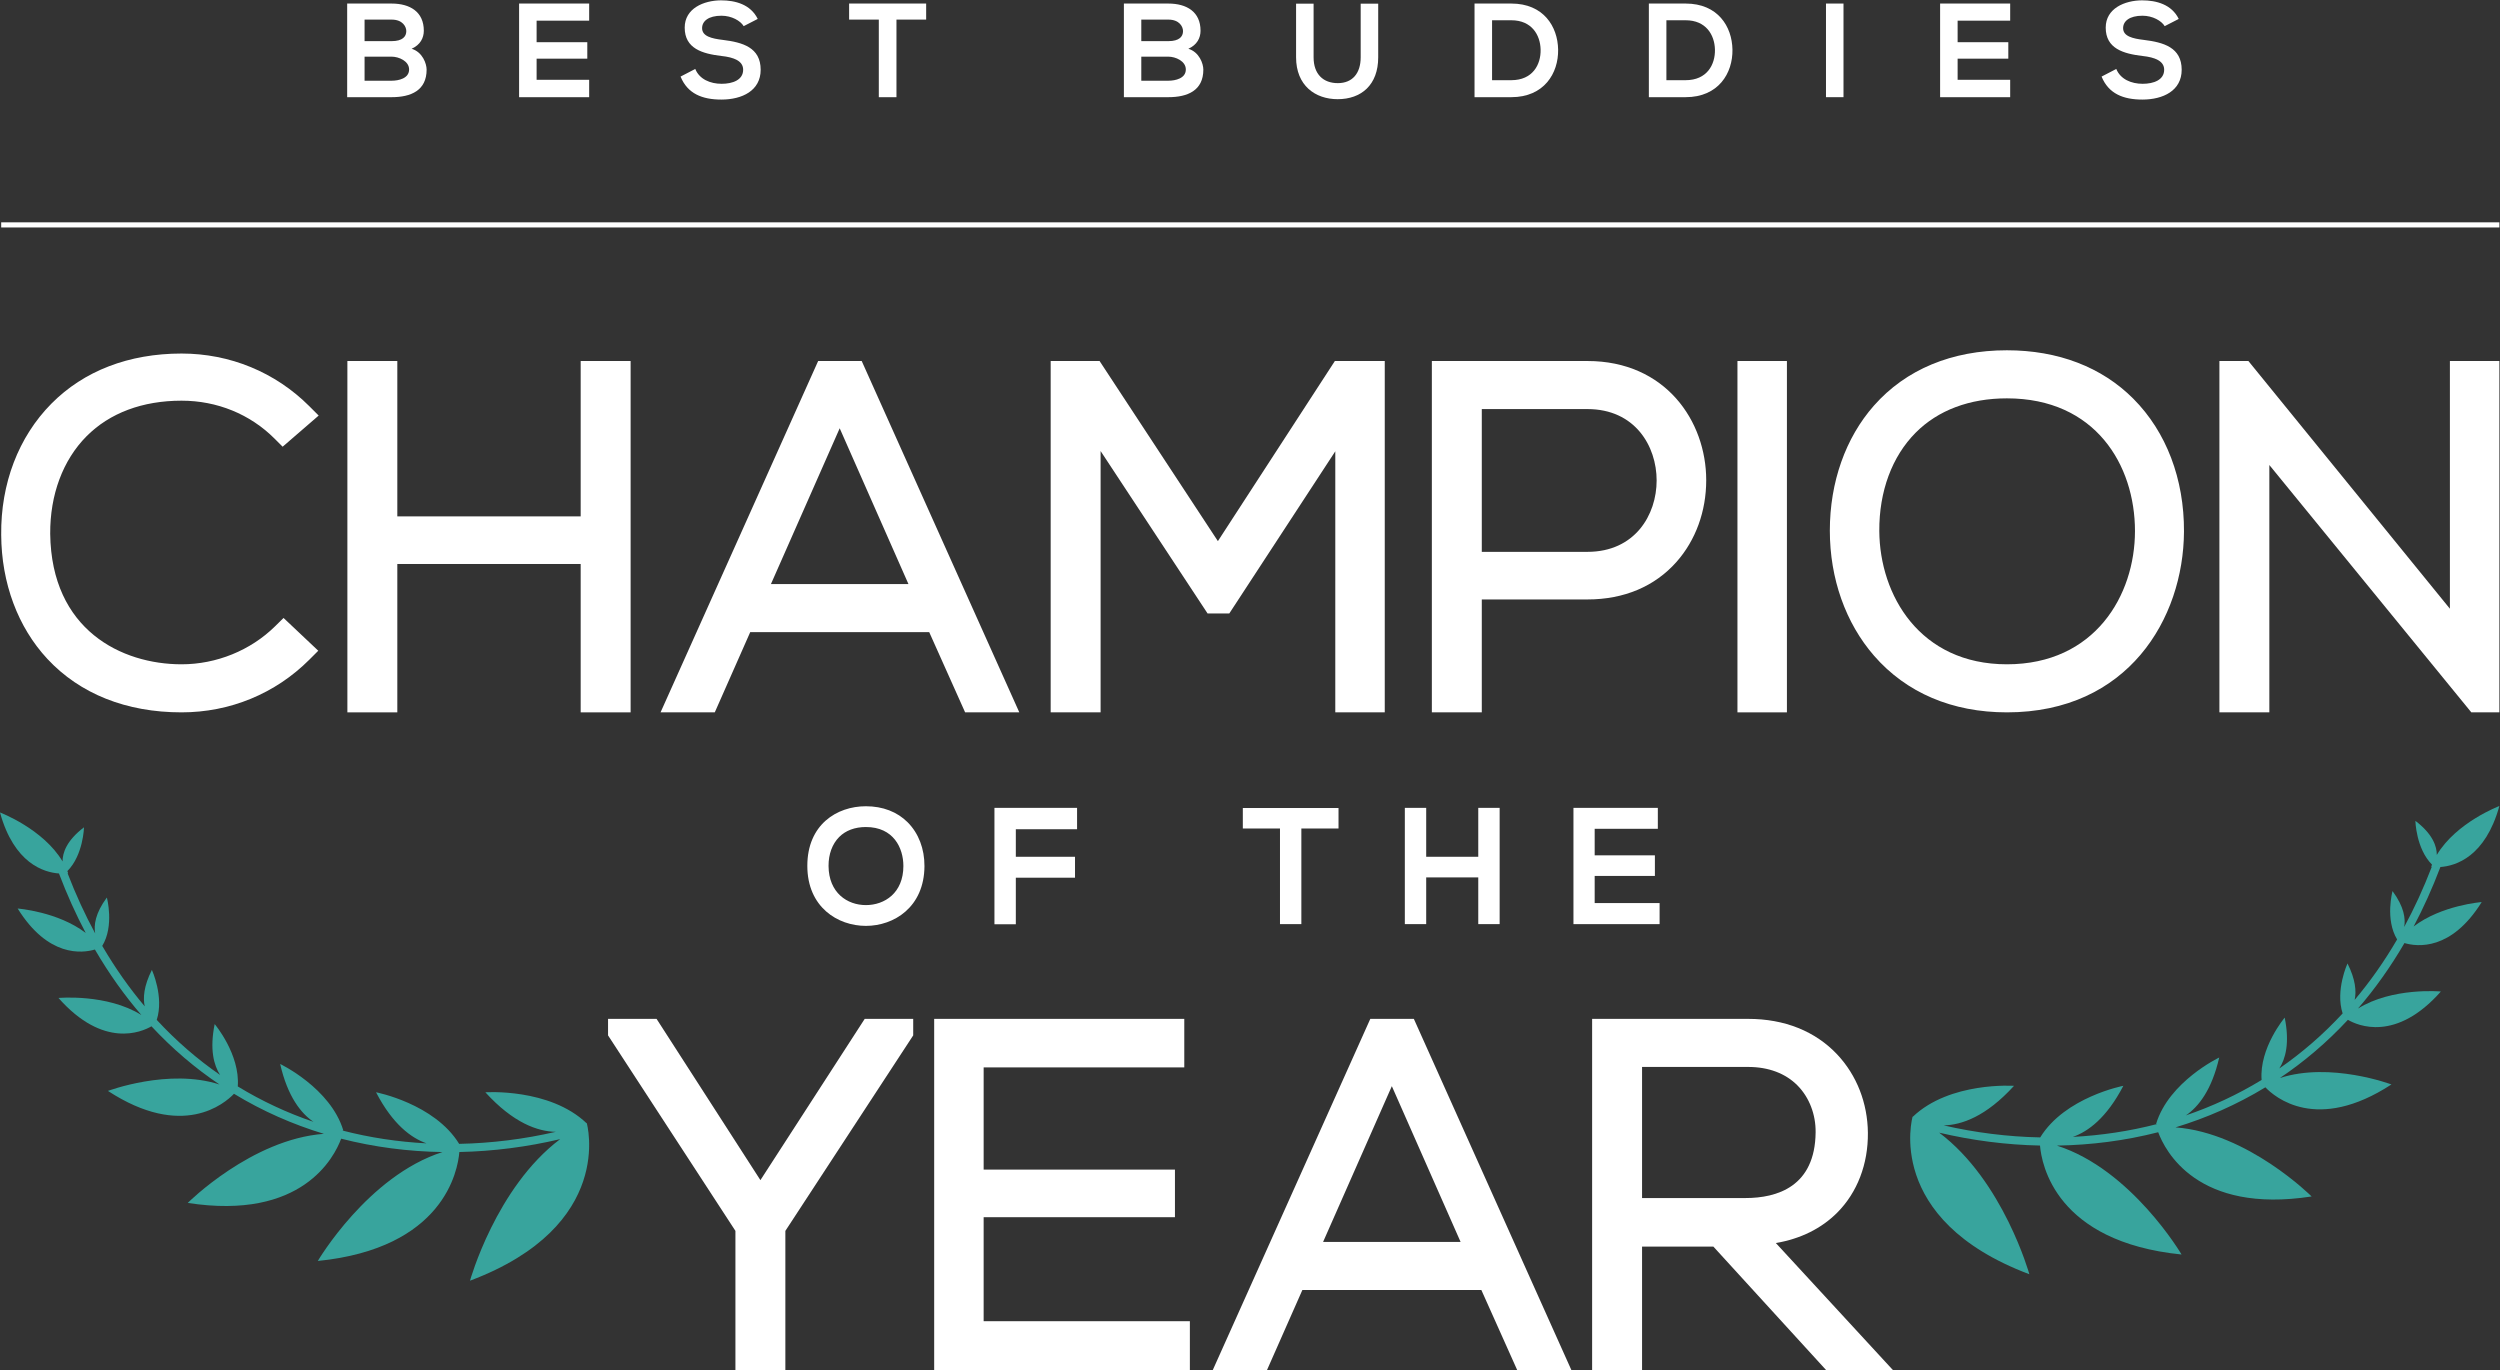
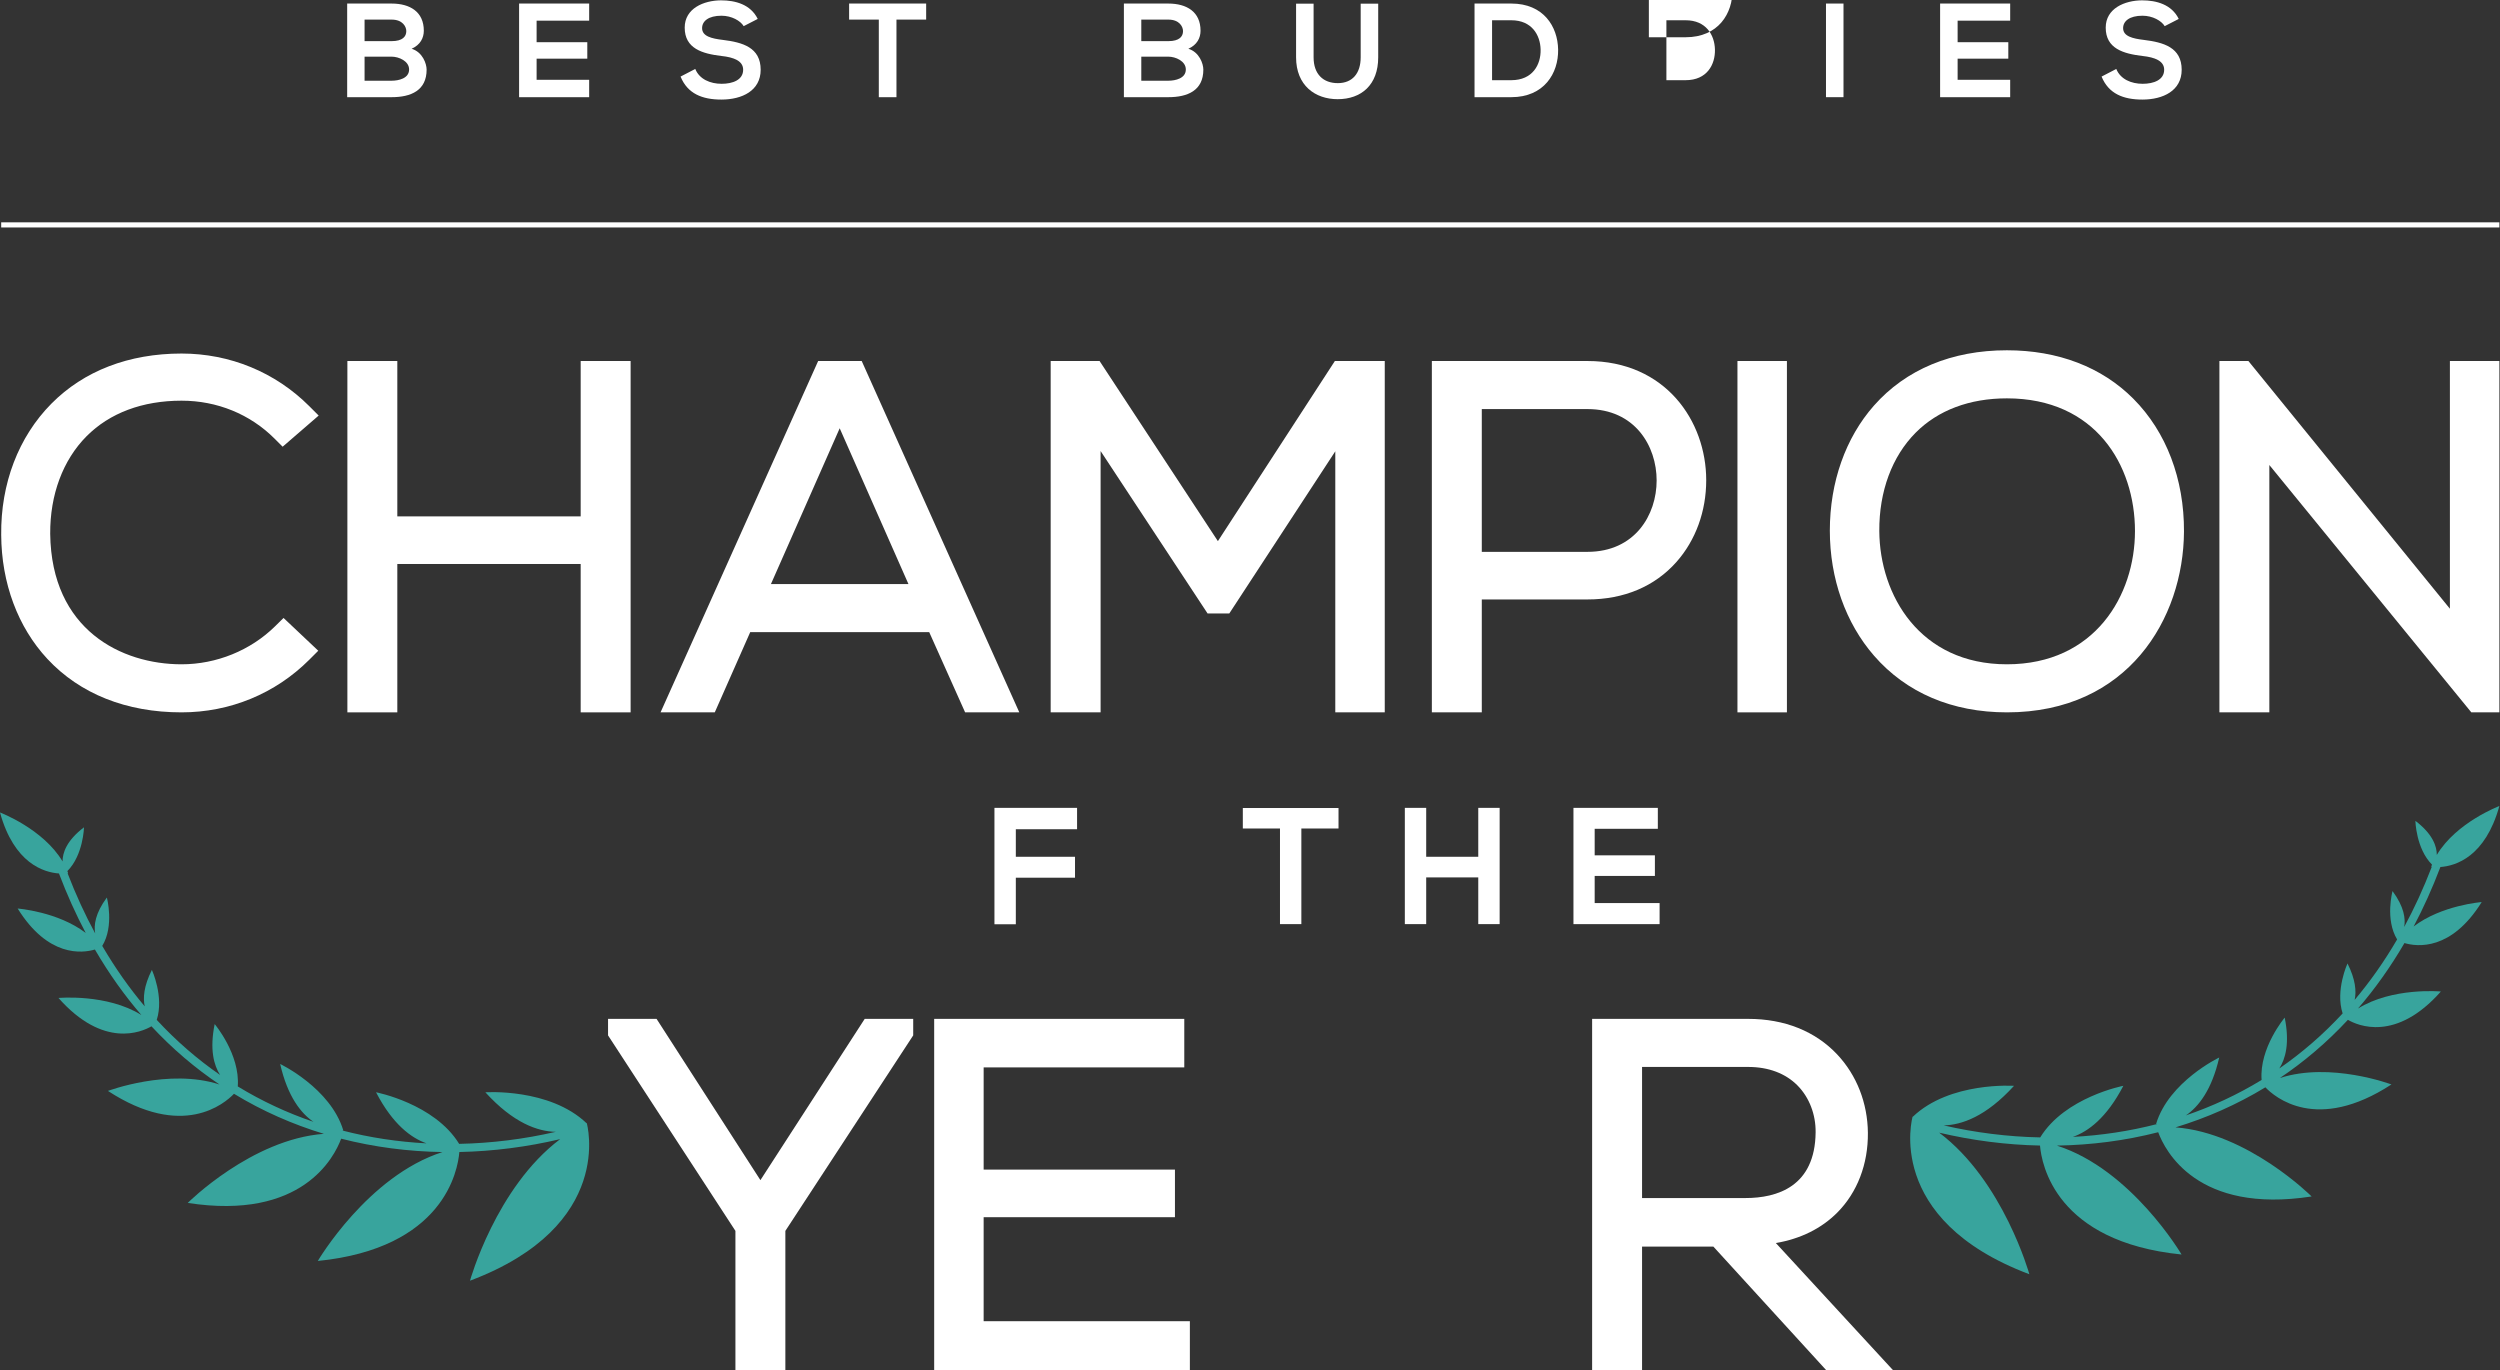
<svg xmlns="http://www.w3.org/2000/svg" xmlns:ns1="http://sodipodi.sourceforge.net/DTD/sodipodi-0.dtd" xmlns:ns2="http://www.inkscape.org/namespaces/inkscape" id="svg2" width="1425.92" height="781.533" viewBox="0 0 1425.92 781.533" ns1:docname="COY-logo.eps">
  <rect x="0" y="0" width="1425.92" height="781.533" fill="#333333" stroke="none" />
  <defs id="defs6" />
  <g id="g8" ns2:groupmode="layer" ns2:label="ink_ext_XXXXXX" transform="matrix(1.333,0,0,-1.333,0,781.533)">
    <g id="g10" transform="scale(0.1)">
      <path d="m 1559.93,5517.57 h 115.58 c 30.93,0 74.96,10.28 74.96,48.06 0,36.07 -44.03,54.94 -74.96,54.94 h -115.58 z m 0,169.37 h 115.58 c 47.51,0 62.97,20.06 62.97,42.96 0,18.31 -14.87,49.21 -62.97,49.21 h -115.58 z m 253.51,44.66 c 0,-30.89 -14.87,-60.68 -52.1,-77.25 46.91,-14.32 64.08,-64.12 64.08,-89.28 0,-89.31 -66.97,-117.91 -149.91,-117.91 -63.57,0 -126.46,0 -190.03,0 v 400.61 c 62.98,0 126.46,0 190.03,0 78.95,0 137.93,-35.48 137.93,-116.17" style="fill:#ffffff;fill-opacity:1;fill-rule:nonzero;stroke:none" id="path12" />
      <path d="m 2520.93,5447.16 h -299.82 c 0,133.34 0,267.27 0,400.61 h 299.82 v -73.25 h -224.87 v -92.13 h 216.88 v -70.41 h -216.88 v -90.42 h 224.87 v -74.4" style="fill:#ffffff;fill-opacity:1;fill-rule:nonzero;stroke:none" id="path14" />
      <path d="m 3182.11,5751.06 c -13.68,22.9 -51.5,44.62 -95.01,44.62 -56.09,0 -82.95,-23.46 -82.95,-53.2 0,-34.93 41.22,-44.66 89.24,-50.35 83.62,-10.33 161.38,-32.08 161.38,-127.65 0,-89.28 -78.95,-127.6 -168.18,-127.6 -81.84,0 -144.81,25.15 -174.56,98.41 l 62.89,32.63 c 17.76,-44.06 64.16,-63.53 112.77,-63.53 47.51,0 92.13,16.58 92.13,60.09 0,37.77 -39.44,53.24 -92.72,58.94 -81.84,9.73 -157.39,31.48 -157.39,121.35 0,82.4 81.33,116.18 155.09,116.73 62.38,0 127.06,-17.72 157.4,-79.55 l -60.09,-30.89" style="fill:#ffffff;fill-opacity:1;fill-rule:nonzero;stroke:none" id="path16" />
      <path d="m 3760.26,5779.11 h -127.05 v 68.66 c 115.58,0 213.48,0 329.65,0 v -68.66 h -127.05 v -331.95 h -75.55 v 331.95" style="fill:#ffffff;fill-opacity:1;fill-rule:nonzero;stroke:none" id="path18" />
      <path d="m 4883.41,5517.57 h 115.58 c 30.94,0 74.96,10.28 74.96,48.06 0,36.07 -44.02,54.94 -74.96,54.94 h -115.58 z m 0,169.37 h 115.58 c 47.51,0 62.97,20.06 62.97,42.96 0,18.31 -14.87,49.21 -62.97,49.21 h -115.58 z m 253.51,44.66 c 0,-30.89 -14.87,-60.68 -52.09,-77.25 46.91,-14.32 64.07,-64.12 64.07,-89.28 0,-89.31 -66.96,-117.91 -149.91,-117.91 -63.57,0 -126.46,0 -190.02,0 v 400.61 c 62.97,0 126.45,0 190.02,0 78.95,0 137.93,-35.48 137.93,-116.17" style="fill:#ffffff;fill-opacity:1;fill-rule:nonzero;stroke:none" id="path20" />
      <path d="m 5897.11,5847.22 v -229.5 c 0,-118.47 -72.67,-179.14 -173.46,-179.14 -96.11,0 -177.95,58.38 -177.95,179.14 v 229.5 h 74.95 v -229.5 c 0,-72.11 41.22,-110.48 103.6,-110.48 62.38,0 97.9,41.77 97.9,110.48 v 229.5 h 74.96" style="fill:#ffffff;fill-opacity:1;fill-rule:nonzero;stroke:none" id="path22" />
      <path d="m 6384.32,5519.86 h 82.35 c 91.02,0 127.05,66.37 125.35,131.6 -1.7,62.38 -38.33,124.8 -125.35,124.8 h -82.35 z m 282.66,131.05 c 1.78,-101.3 -60.08,-203.75 -200.31,-203.75 -49.21,0 -108.1,0 -157.39,0 v 400.61 c 49.29,0 108.18,0 157.39,0 137.42,0 198.61,-97.85 200.31,-196.86" style="fill:#ffffff;fill-opacity:1;fill-rule:nonzero;stroke:none" id="path24" />
-       <path d="m 7130.23,5519.86 h 82.35 c 91.02,0 127.05,66.37 125.35,131.6 -1.7,62.38 -38.33,124.8 -125.35,124.8 h -82.35 z m 282.66,131.05 c 1.78,-101.3 -60.09,-203.75 -200.31,-203.75 -49.21,0 -108.1,0 -157.39,0 v 400.61 c 49.29,0 108.18,0 157.39,0 137.42,0 198.61,-97.85 200.31,-196.86" style="fill:#ffffff;fill-opacity:1;fill-rule:nonzero;stroke:none" id="path26" />
+       <path d="m 7130.23,5519.86 h 82.35 c 91.02,0 127.05,66.37 125.35,131.6 -1.7,62.38 -38.33,124.8 -125.35,124.8 h -82.35 m 282.66,131.05 c 1.78,-101.3 -60.09,-203.75 -200.31,-203.75 -49.21,0 -108.1,0 -157.39,0 v 400.61 c 49.29,0 108.18,0 157.39,0 137.42,0 198.61,-97.85 200.31,-196.86" style="fill:#ffffff;fill-opacity:1;fill-rule:nonzero;stroke:none" id="path26" />
      <path d="m 7813.08,5447.16 v 400.61 h 74.95 v -400.61 h -74.95" style="fill:#ffffff;fill-opacity:1;fill-rule:nonzero;stroke:none" id="path28" />
      <path d="M 8601.22,5447.16 H 8301.4 c 0,133.34 0,267.27 0,400.61 h 299.82 v -73.25 h -224.87 v -92.13 h 216.88 v -70.41 h -216.88 v -90.42 h 224.87 v -74.4" style="fill:#ffffff;fill-opacity:1;fill-rule:nonzero;stroke:none" id="path30" />
      <path d="m 9262.4,5751.06 c -13.68,22.9 -51.5,44.62 -95.01,44.62 -56.09,0 -82.95,-23.46 -82.95,-53.2 0,-34.93 41.22,-44.66 89.24,-50.35 83.62,-10.33 161.38,-32.08 161.38,-127.65 0,-89.28 -78.95,-127.6 -168.18,-127.6 -81.84,0 -144.82,25.15 -174.56,98.41 l 62.89,32.63 c 17.76,-44.06 64.16,-63.53 112.77,-63.53 47.51,0 92.13,16.58 92.13,60.09 0,37.77 -39.44,53.24 -92.72,58.94 -81.84,9.73 -157.39,31.48 -157.39,121.35 0,82.4 81.33,116.18 155.09,116.73 62.38,0 127.05,-17.72 157.39,-79.55 l -60.08,-30.89" style="fill:#ffffff;fill-opacity:1;fill-rule:nonzero;stroke:none" id="path32" />
      <path d="m 2509.62,1057.07 c -158.53,151.15 -432.82,132.13 -432.82,132.13 120.1,-131.99 224.73,-167.65 301.12,-169.17 -134.88,-31.069 -273.76,-48.678 -413.25,-51.471 -106.06,172.651 -355.7,220.751 -355.7,220.751 71.31,-137.27 150.52,-195.708 216.13,-218.599 -121.38,6.371 -242.37,24.371 -360.73,55.089 2.9,0.19 4.53,0.42 4.53,0.42 -54.97,181.51 -270.17,284.16 -270.17,284.16 31.94,-139.63 89.08,-211.14 142.61,-247.63 -111.8,38.18 -220.46,88.4 -323.99,151.59 10.44,137.22 -98.819,266.75 -98.819,266.75 -22.039,-108.61 -3.5,-176.17 23.09,-217.6 -96.004,66.28 -186.863,144.6 -270.992,235.52 32.004,99 -20.742,213.83 -20.742,213.83 -34.793,-68.89 -38.449,-119.74 -30.688,-155.79 -65.551,77.64 -126.386,163.75 -181.73,258.56 52.363,85.8 19.73,206.95 19.73,206.95 -49.793,-67.3 -56.332,-118.58 -49.875,-153.64 -43.336,79.79 -82.797,165.58 -118.086,257.32 1.621,0.22 2.496,0.39 2.496,0.39 -1.097,3.04 -2.359,6.01 -3.558,9 68.484,68.71 71.25,187.49 71.25,187.49 -74.946,-56.85 -91.863,-109.64 -91.754,-146 C 184.805,2316.59 0,2386.54 0,2386.54 60.141,2168.26 187.598,2130.15 252.277,2125.5 286.547,2035 324.859,1950.26 366.785,1871.07 247.297,1962.46 75.602,1975.5 75.602,1975.5 205.598,1766.6 351.117,1783.87 406.102,1800.12 c 60.179,-103.51 126.851,-196.74 198.863,-280.27 -147.102,92.13 -354.738,72.99 -354.738,72.99 192.464,-217.88 356.074,-145.55 397.863,-121.22 90.14,-97 187.883,-179.71 291.215,-249.09 -216.828,70.73 -477.457,-27.43 -477.457,-27.43 319.847,-208.768 499.707,-53.8 539.352,-12.22 122.29,-74.37 251.55,-131.02 384.67,-171.42 -309.44,-22.8 -582.585,-295.569 -582.585,-295.569 489.985,-75.981 627.365,196.14 656.495,274.859 142.09,-36.418 287.82,-54.918 433.5,-57.238 -319.59,-102.09 -533.49,-466.02 -533.49,-466.02 538.19,54.379 598.93,384.778 605.71,466.219 145.71,2.988 290.72,21.898 431.37,55.109 -274.82,-206.679 -385.85,-605.769 -385.85,-605.769 625.22,235.347 499.59,674.499 499.59,674.499 -0.33,-0.15 -0.66,-0.32 -0.99,-0.48" style="fill:#38a49d;fill-opacity:1;fill-rule:nonzero;stroke:none" id="path34" />
      <path d="m 8184.76,1084.72 c 158.53,151.14 432.81,132.13 432.81,132.13 -120.09,-132 -224.72,-167.65 -301.11,-169.18 134.88,-31.06 273.75,-48.682 413.25,-51.471 106.06,172.661 355.7,220.761 355.7,220.761 -71.32,-137.28 -150.53,-195.71 -216.13,-218.601 121.37,6.361 242.36,24.361 360.73,55.081 -2.9,0.2 -4.53,0.43 -4.53,0.43 54.97,181.51 270.17,284.15 270.17,284.15 -31.94,-139.63 -89.08,-211.14 -142.61,-247.62 111.79,38.17 220.45,88.39 323.99,151.59 -10.44,137.22 98.81,266.75 98.81,266.75 22.04,-108.62 3.5,-176.17 -23.08,-217.6 96,66.27 186.86,144.59 270.94,235.52 -31.95,98.99 20.8,213.82 20.8,213.82 34.8,-68.89 38.4,-119.74 30.7,-155.79 65.5,77.64 126.4,163.75 181.7,258.56 -52.4,85.8 -19.7,206.95 -19.7,206.95 49.8,-67.29 56.3,-118.58 49.9,-153.63 43.3,79.78 82.7,165.57 118,257.31 -1.6,0.23 -2.5,0.39 -2.5,0.39 1.1,3.05 2.4,6.01 3.6,9 -68.5,68.71 -71.2,187.49 -71.2,187.49 74.9,-56.85 91.8,-109.64 91.7,-146 82.9,139.47 267.7,209.43 267.7,209.43 -60.2,-218.29 -187.6,-256.4 -252.3,-261.05 -34.3,-90.5 -72.6,-175.24 -114.5,-254.42 119.5,91.39 291.2,104.43 291.2,104.43 -130,-208.9 -275.5,-191.63 -330.5,-175.39 -60.2,-103.51 -126.9,-196.74 -198.9,-280.27 147.1,92.13 354.7,72.99 354.7,72.99 -192.4,-217.88 -356,-145.54 -397.8,-121.21 -90.15,-97.01 -187.89,-179.71 -291.23,-249.1 216.83,70.73 477.43,-27.43 477.43,-27.43 -319.82,-208.77 -499.68,-53.8 -539.32,-12.21 -122.29,-74.38 -251.56,-131.03 -384.67,-171.43 309.44,-22.79 582.58,-295.569 582.58,-295.569 -489.98,-75.98 -627.36,196.141 -656.5,274.859 -142.08,-36.41 -287.81,-54.921 -433.49,-57.242 319.59,-102.089 533.49,-466.019 533.49,-466.019 -538.2,54.391 -598.93,384.781 -605.71,466.223 -145.71,2.988 -290.72,21.91 -431.37,55.108 274.82,-206.679 385.85,-605.769 385.85,-605.769 -625.22,235.36 -499.59,674.509 -499.59,674.509 0.33,-0.16 0.66,-0.33 0.99,-0.48" style="fill:#38a49d;fill-opacity:1;fill-rule:nonzero;stroke:none" id="path36" />
      <path d="m 776.781,4148.52 c 151.942,0 293.209,-57.6 397.799,-162.19 l 34.81,-34.79 154.15,133.29 -40.24,40.24 c -145.17,145.18 -339.277,225.14 -546.519,225.14 -225.496,0 -418.093,-74.19 -556.965,-214.56 C 79.027,3993.33 2.797,3793.87 5.145,3574.28 6.223,3367.84 76.398,3179.38 202.73,3043.63 c 139.258,-149.65 337.758,-228.74 574.051,-228.74 207.242,0 401.349,79.96 546.519,225.13 l 38.52,38.52 -148.58,140.29 -36.35,-35.76 c -105.01,-103.28 -250.855,-162.51 -400.109,-162.51 -256.093,0 -556.949,146.3 -561.984,558.3 -0.988,167.31 54.285,315.61 155.633,417.58 98.91,99.49 239.422,152.08 406.351,152.08" style="fill:#ffffff;fill-opacity:1;fill-rule:nonzero;stroke:none" id="path38" />
      <path d="m 2484.63,3653.46 h -784.58 v 664.82 H 1486.39 V 2814.89 h 213.66 v 634.88 h 784.58 v -634.88 h 213.66 v 1503.39 h -213.66 v -664.82" style="fill:#ffffff;fill-opacity:1;fill-rule:nonzero;stroke:none" id="path40" />
      <path d="m 3298.78,3363.97 294.13,666.47 294.14,-666.47 z m -88.65,-205.68 h 765.76 l 153.72,-343.4 h 231.84 L 3687.08,4318.28 H 3500.76 L 2826.38,2814.89 h 232.03 l 151.72,343.4" style="fill:#ffffff;fill-opacity:1;fill-rule:nonzero;stroke:none" id="path42" />
      <path d="m 5713.48,2814.89 h 211.66 v 1503.39 h -213.43 l -500.57,-770.72 -506.25,770.72 H 4495.64 V 2814.89 h 213.65 v 1118.14 l 457.61,-694.89 h 93.08 l 453.5,693.79 V 2814.89" style="fill:#ffffff;fill-opacity:1;fill-rule:nonzero;stroke:none" id="path44" />
      <path d="m 6792.5,3501.71 h -452.17 v 610.9 h 452.17 c 203.35,0 295.97,-158.34 295.97,-305.45 0,-147.12 -92.62,-305.45 -295.97,-305.45 z m -665.83,-686.82 h 213.66 v 483.14 h 452.17 c 156.22,0 287.98,55.58 381.04,160.73 81.96,92.6 127.09,216.69 127.09,349.4 0,253.49 -174.54,510.12 -508.13,510.12 H 6126.67 V 2814.89" style="fill:#ffffff;fill-opacity:1;fill-rule:nonzero;stroke:none" id="path46" />
      <path d="M 7645.93,4318.28 H 7434.27 V 2814.89 h 211.66 v 1503.39" style="fill:#ffffff;fill-opacity:1;fill-rule:nonzero;stroke:none" id="path48" />
      <path d="m 8587.22,3020.56 c -372.65,0 -544.28,295.62 -546.03,570.3 -1.01,169.33 54.23,318.74 155.58,420.69 95.54,96.13 230.56,146.94 390.45,146.94 378.54,0 547.98,-285.26 547.98,-567.96 0,-274.51 -171.48,-569.97 -547.98,-569.97 z m 0,-205.67 c 517.68,0 755.64,400.88 757.66,773.34 v 0.01 c 1.18,224.99 -75.62,426.79 -216.3,568.2 -135.17,135.89 -322.38,207.72 -541.36,207.72 -235.38,0 -432.05,-81.78 -568.74,-236.49 -121.83,-137.92 -188.93,-327.96 -188.93,-535.15 0,-205.07 67.28,-395.29 189.45,-535.61 137.84,-158.34 334.33,-242.02 568.22,-242.02" style="fill:#ffffff;fill-opacity:1;fill-rule:nonzero;stroke:none" id="path50" />
      <path d="m 9710.12,3873.28 864.28,-1058.39 h 120 v 1503.39 h -211.7 V 3258.32 L 9620.5,4318.28 H 9496.47 V 2814.89 h 213.65 v 1058.39" style="fill:#ffffff;fill-opacity:1;fill-rule:nonzero;stroke:none" id="path52" />
      <path d="m 3253.68,813.34 -444.36,690.03 H 2601.73 V 1432.7 L 3146.76,596.191 V 0 h 213.66 v 596.141 l 547.02,836.509 v 70.72 H 3699.95 L 3253.68,813.34" style="fill:#ffffff;fill-opacity:1;fill-rule:nonzero;stroke:none" id="path54" />
      <path d="m 4208.86,654.832 h 818.54 v 203.68 h -818.54 v 437.178 h 858.47 v 207.68 H 3997.18 V 0 h 1094.1 v 209.648 h -882.42 v 445.184" style="fill:#ffffff;fill-opacity:1;fill-rule:nonzero;stroke:none" id="path56" />
-       <path d="m 5661.31,549.051 294.13,666.479 294.14,-666.479 z M 5863.28,1503.37 5188.92,0 h 232.02 l 151.72,343.371 h 765.76 L 6492.15,0 h 231.83 l -674.36,1503.37 h -186.34" style="fill:#ffffff;fill-opacity:1;fill-rule:nonzero;stroke:none" id="path58" />
      <path d="m 7026.09,1297.69 h 454.18 c 86.75,0 159.73,-27.46 211.07,-79.43 50.12,-50.74 78.33,-123.78 77.4,-200.5 -2.36,-232.272 -164.7,-281.03 -300.46,-281.03 H 7026.09 Z M 7861.8,674.941 c 85.39,86.118 131.76,207.129 130.59,340.739 -1.18,127.36 -47.66,246.32 -130.88,334.97 -93.81,99.91 -225.62,152.72 -381.24,152.72 H 6812.42 V 0 h 213.67 v 529.039 h 305.05 L 7814.28,0 h 285.85 l -501.56,544.191 c 105.72,18.02 195.41,62.321 263.23,130.75" style="fill:#ffffff;fill-opacity:1;fill-rule:nonzero;stroke:none" id="path60" />
-       <path d="m 3590.67,2281.55 c 27.78,27.93 67.31,42.7 114.34,42.7 118.39,0 160.4,-89.81 160.4,-166.71 0,-115.6 -80.55,-167.34 -160.4,-167.34 -79,0 -159.06,51.8 -159.81,167.52 -0.29,50.05 15.86,94.02 45.47,123.83 z m 114.34,131.6 c -124.74,0 -250.6,-78.84 -250.6,-254.99 0,-176.5 129.91,-256.89 250.6,-256.89 120.05,0 249.66,79.95 250.59,255.49 0.38,74.07 -25.03,140.64 -71.58,187.43 -44.89,45.12 -106.78,68.96 -179.01,68.96" style="fill:#ffffff;fill-opacity:1;fill-rule:nonzero;stroke:none" id="path62" />
      <path d="m 4608.58,2314.82 v 91.44 h -353.5 V 1908.2 h 91.44 v 199.24 h 253.27 v 89.54 h -253.27 v 117.84 h 262.06" style="fill:#ffffff;fill-opacity:1;fill-rule:nonzero;stroke:none" id="path64" />
      <path d="m 5568.28,1908.83 v 409.14 h 159.01 v 87.65 h -409.45 v -87.65 h 159.01 v -409.14 h 91.43" style="fill:#ffffff;fill-opacity:1;fill-rule:nonzero;stroke:none" id="path66" />
      <path d="m 6416.7,1908.83 v 497.43 h -91.44 v -209.28 h -222.81 v 209.28 h -91.41 v -497.43 h 91.41 v 199.86 h 222.81 v -199.86 h 91.44" style="fill:#ffffff;fill-opacity:1;fill-rule:nonzero;stroke:none" id="path68" />
      <path d="m 7093.59,2316.72 v 89.54 h -361.06 v -497.43 h 368.59 v 90.16 h -277.79 v 115.98 h 257.68 v 88.29 h -257.68 v 113.46 h 270.26" style="fill:#ffffff;fill-opacity:1;fill-rule:nonzero;stroke:none" id="path70" />
      <path d="M 10694.4,4889.64 H 5.094 v 21.96 H 10694.4 v -21.96" style="fill:#ffffff;fill-opacity:1;fill-rule:nonzero;stroke:none" id="path72" />
    </g>
  </g>
</svg>